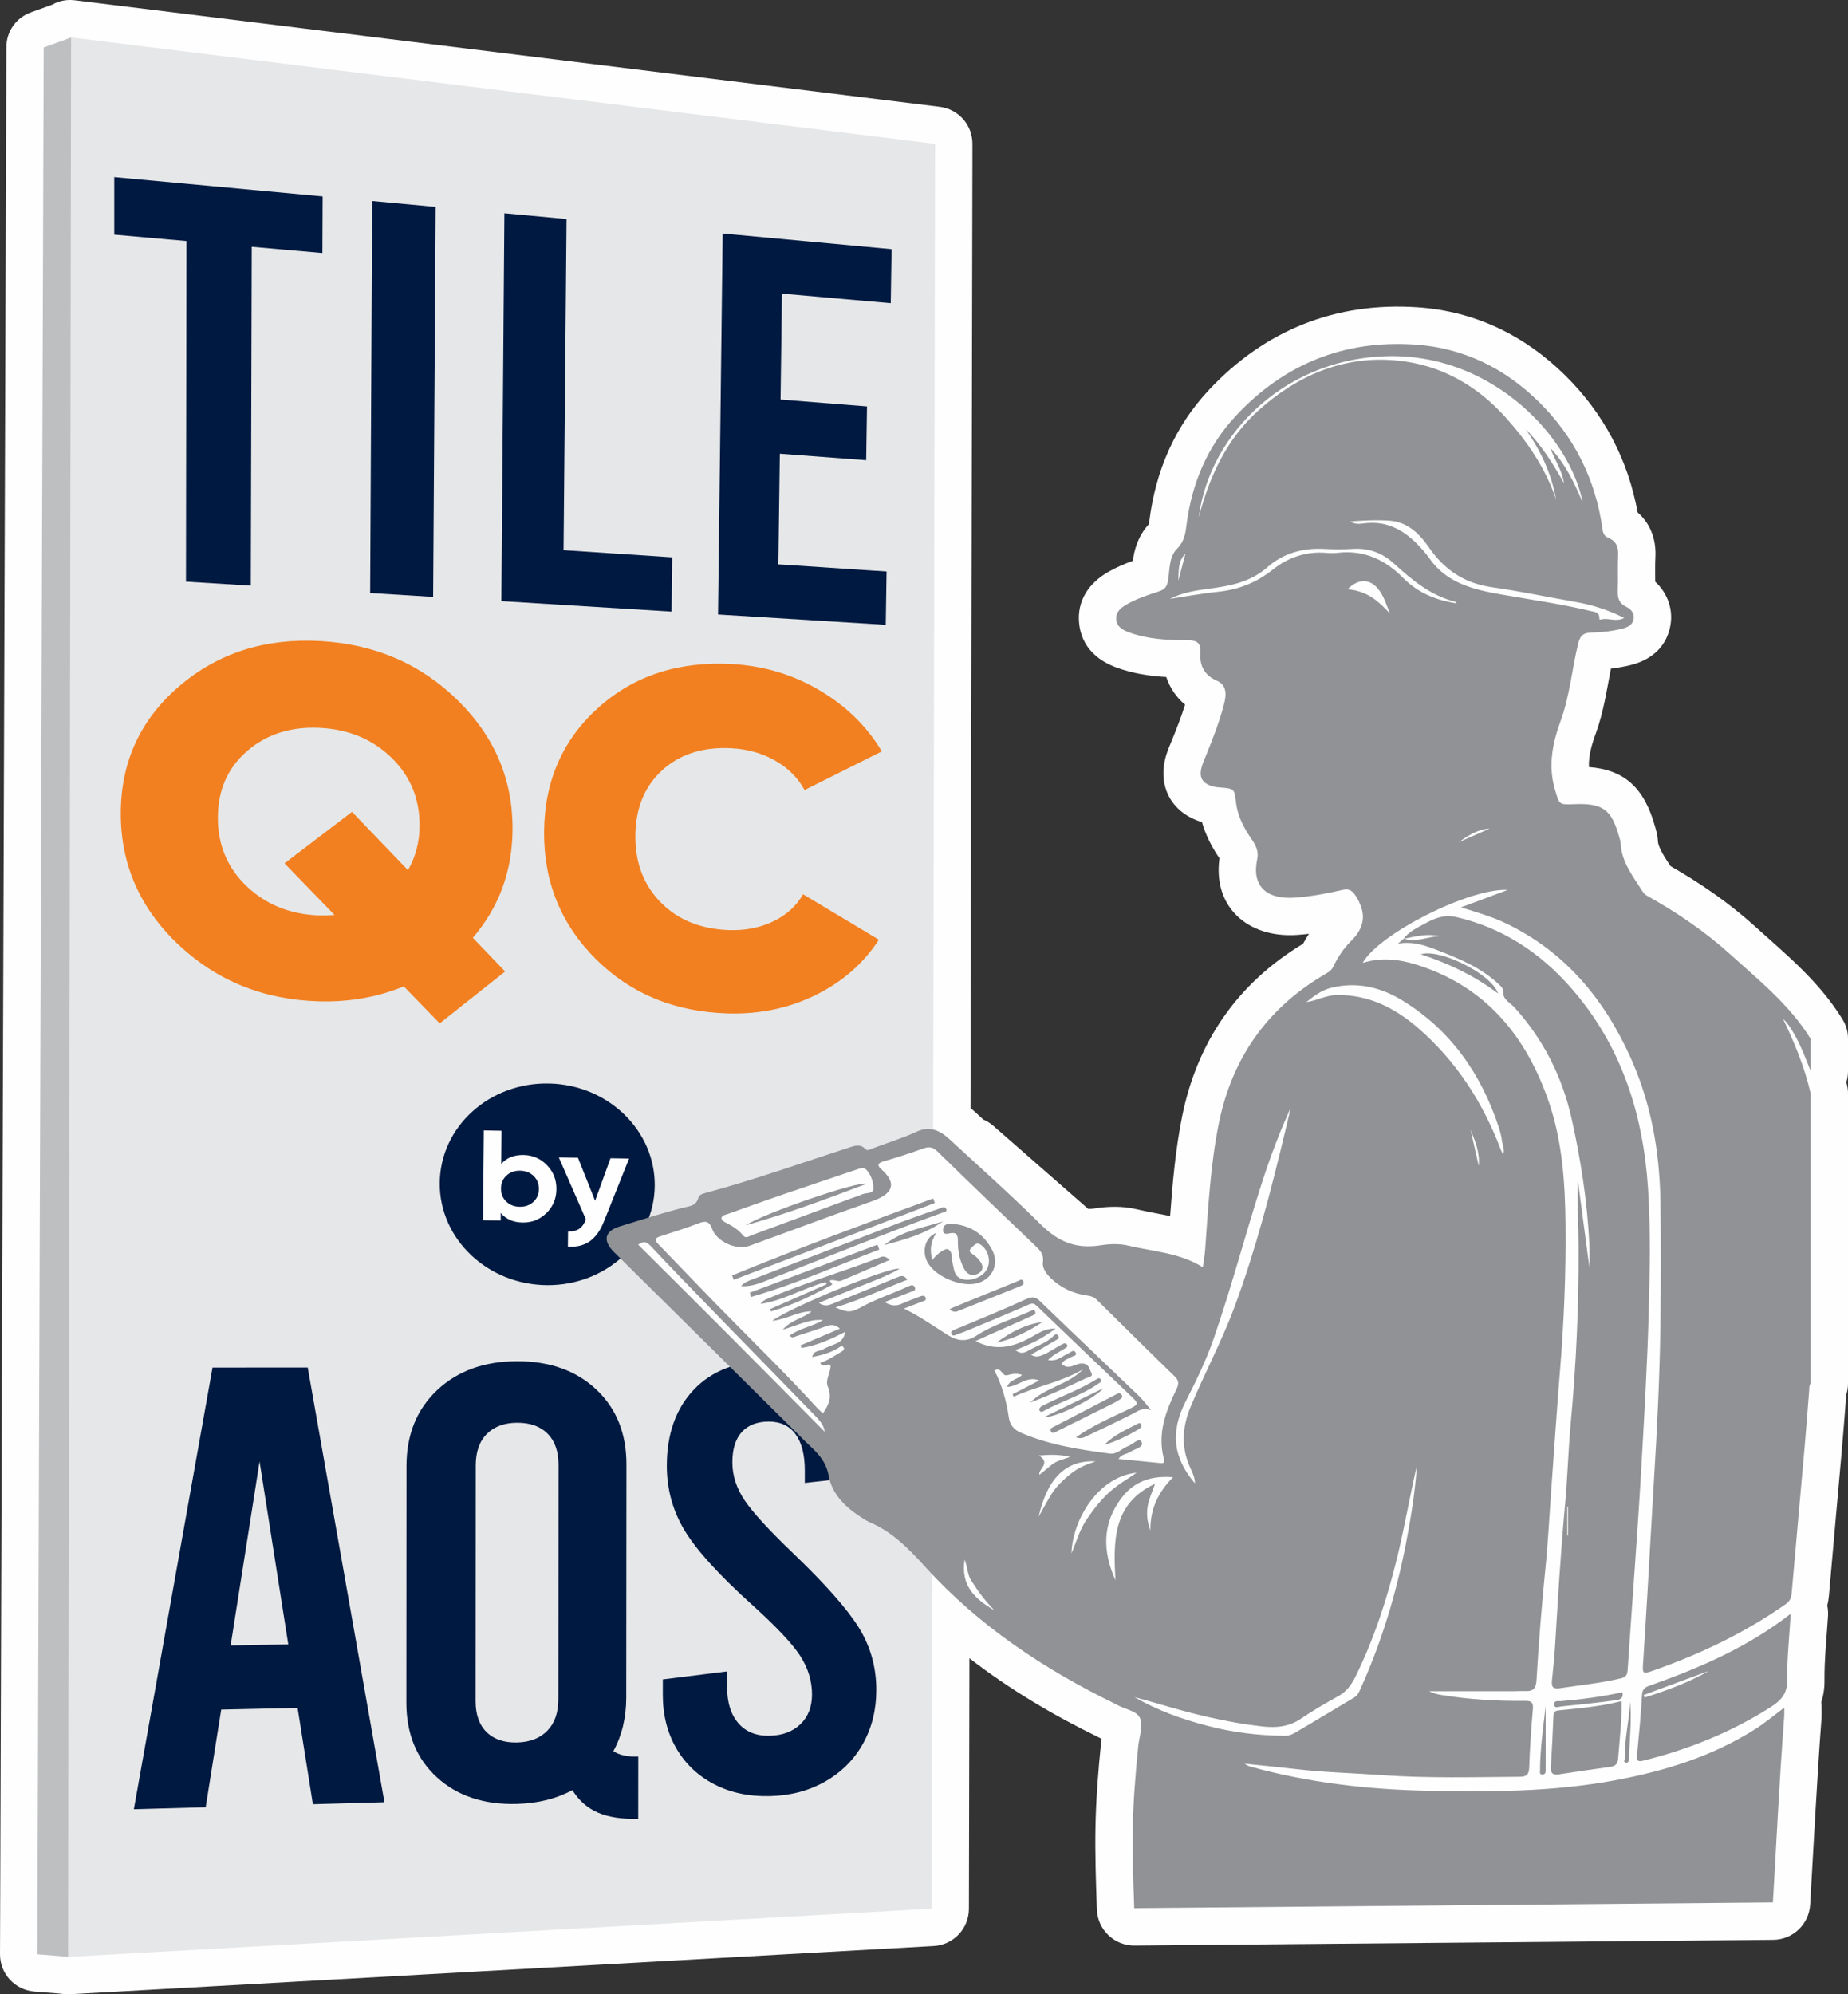
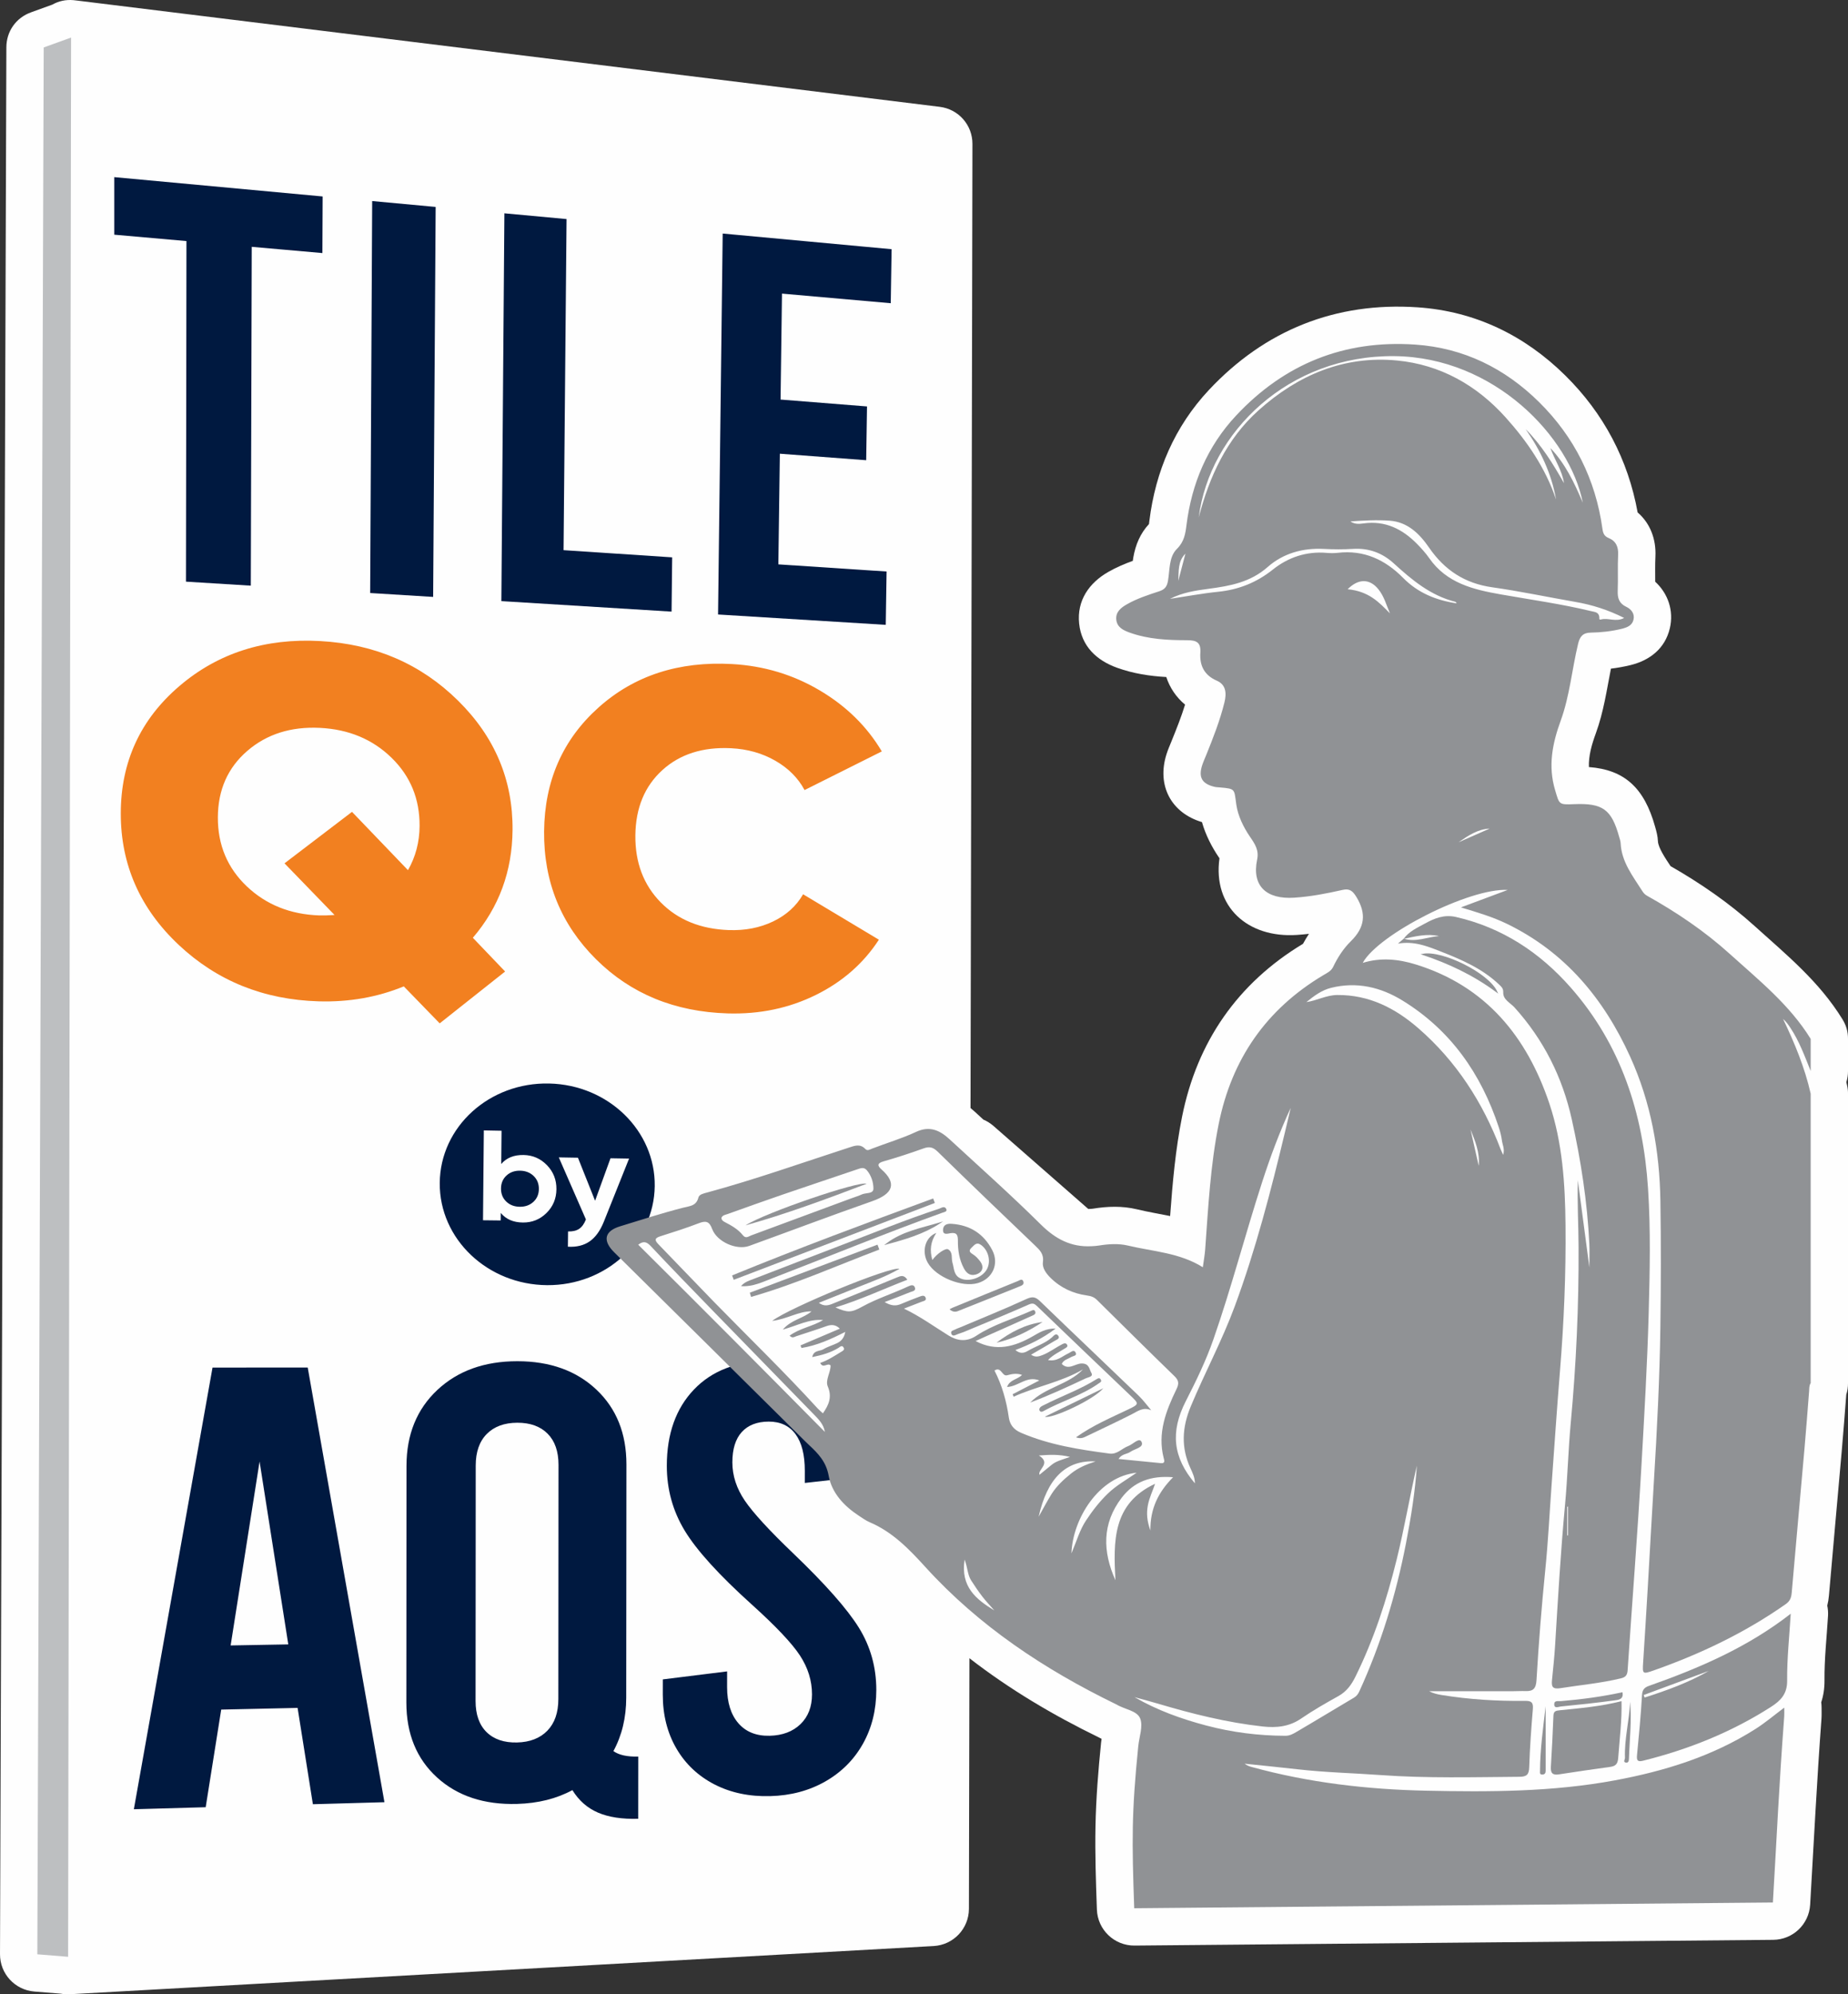
<svg xmlns="http://www.w3.org/2000/svg" xml:space="preserve" width="119.074mm" height="128.476mm" version="1.1" style="shape-rendering:geometricPrecision; text-rendering:geometricPrecision; image-rendering:optimizeQuality; fill-rule:evenodd; clip-rule:evenodd" viewBox="0 0 11951.72 12895.4">
  <rect x="0" y="0" width="11951.72" height="12895.4" fill="#333333" stroke="none" />
  <defs>
    <style type="text/css">
   
    .str0 {stroke:#909295;stroke-width:7.65;stroke-miterlimit:22.926}
    .fil0 {fill:#FEFEFE}
    .fil1 {fill:#E6E7E8}
    .fil2 {fill:#BDBFC1}
    .fil5 {fill:#001940}
    .fil6 {fill:#FEFEFE;fill-rule:nonzero}
    .fil3 {fill:#001940;fill-rule:nonzero}
    .fil7 {fill:#909295;fill-rule:nonzero}
    .fil4 {fill:#F28020;fill-rule:nonzero}
   
  </style>
  </defs>
  <g id="__x0023_Layer_x0020_1">
    <g id="_2148267826736">
      <path class="fil0" d="M11778.47 11007.12c1.55,11.3 2.32,22.84 2.32,34.63 0,25.02 1.03,49.29 -0.82,74.41 -29.73,399.94 -49.36,799.64 -73.05,1199.9 -7.54,127.03 -111.69,226.07 -238.92,227.22l-4130.48 37.1c-130.77,1.15 -238.89,-102.25 -243.52,-232.94 -6.35,-179.21 -12.61,-358.92 -9.1,-538.28 3.54,-181.82 18.04,-362.15 36.39,-543 0.74,-7.42 1.83,-14.96 3.11,-22.53 -5.12,-2.49 -10.27,-5.15 -15.53,-8.02 -298.42,-145.26 -580.87,-312.86 -839.25,-513.32l-3.23 1620.44c-0.27,128.11 -100.13,233.51 -228.05,240.63l-5585.4 311.63c-20.82,1.16 -40.91,-0.07 -60.16,-3.64l-170.71 -13.79c-126.06,-10.19 -222.46,-115.05 -222.05,-241.53l41.15 -12329.97c0.34,-103.35 62.18,-191.17 159.39,-226.3l137.65 -49.77c41.39,-23.53 87.63,-33.32 137.17,-28.96 8.45,0.51 16.85,1.5 25.19,2.92l5576.58 686.75c121.88,15 212.23,117.37 211.99,240.17l-12.44 6233.82c9.57,7.8 19.03,15.99 28.32,24.56 18.21,16.78 36.43,33.52 54.68,50.26 23.69,10.02 46.14,24.13 66.77,42.19l611.79 535.65c2.65,-0.03 5.33,-0.1 8.06,-0.24 6.87,-0.37 15,-0.51 21.74,-1.55 94.18,-15.46 189.55,-18.58 283.08,3.66 77.04,18.33 147.89,30.04 216.48,43.93 15.72,-215.3 34.58,-429.74 77.23,-642.45 97.13,-484.28 359.34,-863.06 782.21,-1117.98 11.95,-21.98 24.77,-43.52 38.51,-64.41 -26.2,3.02 -52.52,5.46 -79.01,7.2 -316.99,20.72 -543.71,-181.84 -499.78,-495.8 -0.91,-1.3 -1.81,-2.6 -2.68,-3.86 -47.58,-69.67 -87.29,-147.94 -110.58,-229.99 -198.19,-58.96 -293.59,-235.41 -229.49,-438.59 9.41,-29.85 21.52,-57.04 33.15,-85.85 31.11,-77.05 62.45,-155.27 87.06,-235.05 -57.45,-47.96 -98.49,-108.89 -121.52,-178.59 -107.97,-6.15 -213.27,-22.14 -318.41,-59.98 -131.93,-47.48 -229.79,-138.78 -245.12,-285.74 -15.58,-149.22 64.79,-263.36 188.97,-334.18 51.39,-29.32 104.01,-51.61 158.11,-71.36 0.94,-7.39 2.01,-14.8 3.28,-22.17 14.15,-81.6 44.95,-155.01 101.22,-215.63 1.2,-7.32 1.96,-15.32 2.73,-21.5 39.7,-319.84 163.35,-608.84 384.53,-845.21 362.46,-387.31 820.99,-571.04 1351.01,-534.76 370.48,25.37 690.78,180.85 953.77,440.29 249.01,245.6 406.71,545.13 468.36,886.07 80.38,69.14 120.56,171.64 114.98,285.26 -2.65,54 -1.25,108.31 -1.3,162.76 81.77,74.68 121.72,186.22 94.57,301.11 -30.93,130.99 -129.41,207.49 -254.89,238.11 -41.61,10.14 -83.68,17.63 -126.06,22.74 -27.68,140.58 -47.14,279.71 -97.76,418.54 -25.94,71.16 -47.27,143.9 -44.68,217.86 230.26,17.26 358.38,134.51 428.3,386.36 9.26,32.94 16.49,59 18.21,94.21 1.98,40.89 48.75,111.14 81.74,160.14 193.68,110.77 377.51,237.31 543.36,387.08 209.94,189.6 416.95,357.86 568.13,602.85 24.58,39.82 35.98,79.98 35.98,126.81 0,69.31 0,138.61 0,207.93 0,25.2 -3.77,49.55 -10.82,72.42 1.67,7.08 3.3,14.15 4.93,21.25 4.11,18.31 5.89,34.32 5.89,53.09 0,623.76 0,1247.49 0,1871.26 0,26.35 -3.62,50.69 -11.13,73.94 -9.55,121.72 -18.72,243.43 -29.4,365.05 -27.36,311.31 -55.86,622.5 -82.71,933.84 -1.98,22.95 -5.58,44.99 -10.92,66.07 4.5,21.37 6.18,43.73 4.81,66.7 -8.28,138.18 -24.03,278.04 -22.77,416.41 0.46,51.65 -6.81,98.73 -21.13,141.74z" />
-       <polygon class="fil1" points="439.48,12653.86 455.28,241.69 6047.65,930.37 6024.88,12342.23 " />
      <polygon class="fil2" points="282.66,306.85 459.71,242.82 440.45,12652.87 241.52,12636.82 " />
      <path class="fil3" d="M738.99 1145.42l1347.65 124.91 -1.56 366.02 -456.99 -40.33 -6.03 2190.92 -419.31 -25.88 3.16 -2202.29 -466.91 -41.21 0 -372.14zm1668.03 154.63l410.54 38.04 -16.21 2521.65 -407.37 -25.15 13.04 -2534.54zm855.07 79.24l402.02 37.26 -19.38 2140.93 702.45 46.45 -3.94 350.95 -1100.74 -67.92 19.59 -2507.67zm1411.82 130.83l1092.37 101.28 -5.46 349.27 -703.45 -62.09 -9.19 685.05 559.1 44.47 -5.3 347.72 -558.48 -41.99 -9.56 715.5 699.9 46.24 -5.35 344.82 -1084.57 -66.98 29.98 -2463.3z" />
      <path class="fil4" d="M3314.82 5367.17c-2.3,267.1 -87.53,498.97 -256.72,696.61l208.69 218.11 -423.11 335.34 -232.15 -239.1c-170.69,69.97 -354.3,102.41 -551.15,96.63 -354.53,-10.5 -656.32,-131.71 -904.4,-364.86 -249.83,-234.78 -375.24,-518.61 -374.85,-850.7 0.39,-332.75 126.88,-607.38 378.66,-822.64 250.61,-214.41 555.15,-311.27 912.03,-291.29 354.14,19.75 650.6,148.42 890.43,385 238.15,234.9 355.32,513.62 352.57,836.9zm-1251.08 552c25.19,0.9 58.48,0 99.83,-2.75l-323.56 -333.99 436.52 -332.82 362 377.04c49.37,-86.64 74.41,-181.64 75.08,-285.12 1.17,-175.3 -59.15,-322.5 -181.31,-441.63 -122.6,-119.58 -276.93,-184.11 -463.23,-193.37 -187.02,-9.26 -343.81,40.34 -469.79,148.98 -126.26,108.86 -189.77,252.46 -190.29,430.46 -0.56,177.77 61.95,326.31 187.2,445.38 125.35,118.69 281.07,181.14 467.54,187.82zm2642.85 633.65c-342.31,-10.1 -626.58,-126.43 -851.66,-349.99 -226.59,-225.07 -339,-500.94 -336.02,-826.97 2.97,-326.7 120.7,-594.25 352.51,-801.48 230.81,-206.45 519.17,-299.71 863.67,-280.47 205.77,11.51 394.87,68.57 567.54,170.98 171.77,101.85 305.09,233.16 400.32,393.82l-499.54 249.94c-41.8,-78.17 -104.88,-141.35 -189.21,-189.78 -84.57,-48.54 -179.91,-75.48 -285.96,-80.75 -182.61,-9.03 -330.97,38.21 -444.88,141.86 -114.14,103.93 -172.22,244.33 -174.19,421.03 -1.91,176.53 53.03,321.37 164.53,434.38 111.05,112.63 257.74,172.11 439.66,178.62 105.77,3.75 201.4,-14.88 286.86,-55.9 85.35,-40.96 149.88,-99.43 193.76,-175.64l490.17 293.71c-99.66,153.08 -235.51,272.27 -408.07,357.39 -173.11,85.52 -362.84,125.3 -569.5,119.24z" />
      <path class="fil3" d="M1924.69 11043.55l-494.05 10.88 -100.39 631.31 -464.55 13.08 508.79 -2855.84 615.65 -0.41 496.22 2810.83 -462.79 12.97 -98.88 -622.82zm-60.25 -410.64l-185.72 -1182.65 -187.09 1189.38 372.81 -6.72zm2102.7 690.07c35.77,25.36 89.42,37.18 160.78,35.36l-0.36 402.13c-104.37,3.07 -191.13,-10.2 -259.95,-39.73 -68.9,-29.53 -124.2,-78.19 -165.68,-145.58 -102.51,55.61 -222.07,85.5 -358.34,89.31 -212.21,5.94 -384.82,-50.96 -516.83,-170.96 -132.43,-120.42 -198.78,-282.18 -198.67,-485.02l0.82 -1529.44c0.11,-203 66.74,-366.85 199.32,-491.11 132.29,-124.02 304.96,-186.08 517.36,-186.08 211.43,0 382.1,61.4 511.86,183.96 129.4,122.17 194.01,283.41 193.88,483.47l-1.29 1508.24c-0.08,128.77 -27.74,244.01 -82.89,345.44zm-355.04 -1850.68c0.05,-87.31 -23.52,-154.68 -70.63,-202.04 -47.12,-47.35 -112.7,-70.91 -196.19,-70.64 -83.69,0.28 -149.56,24.62 -197.07,72.59 -47.59,48.05 -71.52,116.16 -71.55,203.77l-0.98 1522.77c-0.03,87.49 23.79,154.94 71.26,201.52 47.48,46.53 113.22,68.82 196.9,66.87 83.39,-1.95 148.99,-27.58 196.14,-76.21 47.16,-48.63 70.96,-116.62 71.01,-203.8l1.1 -1514.83zm1368.88 2141.74c-134.43,3.54 -255.12,-21.57 -360.48,-75.88 -105.66,-54.48 -188.08,-132.42 -246.38,-232.84 -58.38,-100.57 -87.81,-216.65 -87.61,-347.75l0.14 -98.3 415.84 -51.73 -0.11 101.85c-0.08,98.9 24.34,177.12 72.78,233.19 48.43,56.04 116.15,83.1 202.2,81.15 83.19,-1.9 149.93,-27.09 199.51,-75 49.59,-47.92 74.6,-112.24 74.6,-192.64 0,-88.14 -26.05,-172.29 -78.08,-251.63 -52.12,-79.42 -156.44,-189.75 -312.35,-330.28 -210.56,-189.78 -355.21,-348.99 -432.46,-476.25 -77.37,-127.4 -116.1,-267.68 -116.1,-419.58 0,-207.1 59.23,-372.13 176.21,-494.11 116.79,-121.79 276.91,-182.84 479.22,-182.84 201.58,0 359.74,61.08 474.25,182.7 114.37,121.44 171.44,284.77 171.21,488.97l-0.08 69.95 -408.44 46.04 0.11 -77.97c0.13,-103.99 -20.11,-183.3 -60.11,-237.56 -40.03,-54.31 -98.16,-81.4 -173.33,-81.24 -75.31,0.2 -133.46,22.78 -174.08,67.34 -40.6,44.57 -61.02,110.06 -61.02,196.19 0,86.05 27.01,168.97 80.83,247.98 53.76,78.87 157.72,192.09 310.61,338.47 208.52,199.59 350.75,360.45 426.33,481.99 75.5,121.46 113.17,256.14 113.14,403.34 -0.03,129.21 -28.99,245.23 -86.13,347.35 -57.17,102.23 -138.11,183.66 -242.18,243.41 -104.24,59.84 -223.99,92.18 -358.04,95.69z" />
      <g>
        <path class="fil5" d="M3552.08 7006.13c382.79,8.73 686.82,306.04 682.29,663.49 -4.52,356.55 -314.62,642.95 -695.96,640.46 -385.03,-2.55 -697.42,-298.16 -694.39,-660.94 2.96,-363.67 321.47,-651.85 708.06,-643.01z" />
        <path class="fil6" d="M3385.75 7468.37c59.55,1.03 110.05,22.97 151.62,65.78 41.46,42.81 61.88,94.72 61.26,155.78 -0.67,61 -22.18,112.24 -64.48,153.75 -42.4,41.56 -93.33,62.04 -152.72,61.32 -61.88,-0.68 -109.43,-21.36 -142.73,-62.1l-0.47 48.84 -114.41 -1.34 5.3 -581.02 114.62 2.18 -2.03 214.92c34.09,-39.76 82.09,-59.14 144.03,-58.1zm-111.76 300.96c22.8,22.03 51.9,33.35 87.29,33.78 35.28,0.46 64.69,-10.03 88.13,-31.44 23.48,-21.46 35.33,-49.26 35.64,-83.4 0.36,-34.09 -10.91,-62.25 -33.94,-84.33 -23.02,-22.18 -52.21,-33.51 -87.55,-34.09 -35.43,-0.57 -64.69,9.93 -87.97,31.39 -23.23,21.46 -35.07,49.31 -35.38,83.55 -0.31,34.25 10.96,62.46 33.78,84.54zm674.39 -279.86l120.14 2.03 -163.52 408.77c-23.39,58.26 -53.99,100.6 -91.66,126.79 -37.83,26.14 -84.59,37.62 -140.61,34.3l1.09 -98.63c30.29,0.83 54.45,-4.89 72.44,-17.3 17.93,-12.42 32.26,-32.53 43.07,-60.32l-175.37 -401.3 123.78 2.08 110.93 278.3 99.71 -274.71z" />
      </g>
      <g>
        <polygon class="fil0" points="5699.83,9639.01 4053.17,8003.05 6034.82,7367.76 7078.62,8274.92 7656.83,8845.05 7560.23,9336.42 7586.68,9504.86 6634.57,9332.94 " />
        <g>
          <path class="fil7" d="M11710.22 6717.43c-136.01,-220.42 -336.02,-380.27 -524.44,-550.44 -162.15,-146.47 -342.83,-268.16 -533.48,-374.81 -13.16,-7.35 -22.42,-17.02 -30.12,-29.22 -61.31,-97.04 -134.94,-188.38 -140.89,-310.71 -0.66,-13.91 -5.89,-27.68 -9.7,-41.33 -49.32,-177.71 -106.21,-218.78 -291.95,-211 -99.01,4.16 -94.48,1.87 -121.98,-90.17 -46.79,-156.32 -18.3,-301.04 36.13,-450.36 58.29,-159.85 72.64,-332.11 112.63,-497.57 10.92,-45.19 30.06,-70.46 81.55,-71.27 66.81,-1.07 133.48,-8.27 199.25,-24.34 36.45,-8.91 68.33,-21.63 77.17,-59.01 9.14,-38.66 -14,-68.02 -47.16,-83.71 -46.3,-21.9 -56.78,-56.87 -54.86,-104.24 3.07,-77.32 -1.22,-154.97 2.58,-232.26 2.5,-51.38 -14.31,-88.79 -60.94,-107.96 -29.51,-12.13 -36.51,-31.11 -40.54,-60.17 -44.29,-319.16 -182.28,-594.58 -410.24,-819.42 -220.56,-217.54 -486.25,-349.78 -800.68,-371.3 -459.24,-31.43 -845.99,125.24 -1158.18,458.86 -185.59,198.32 -287.65,439.76 -321.19,709.95 -6.83,54.8 -14.81,105.95 -61.26,151.81 -53.33,52.69 -45.69,136.42 -58.24,207.55 -6.73,38.45 -21.95,55.68 -56.98,67.15 -71.36,23.41 -143.24,46.67 -208.88,84.16 -38.1,21.73 -73.65,49.37 -68.42,99.33 5.17,49.58 45.66,68.84 86.69,83.59 120.65,43.45 246.97,49.08 373.04,49.2 59.65,0.06 88.38,14.43 83.96,81.06 -5.31,81 23.99,144.82 106.07,180.36 62.01,26.87 63.72,84.4 49.51,141.71 -28.87,116.47 -72.69,227.88 -117.54,338.92 -9.12,22.62 -19.46,44.9 -26.78,68.1 -24.34,77.09 -0.15,118.5 79.7,137.61 11.76,2.82 24.19,3.11 36.33,4.13 101.89,8.71 90.85,10.26 105.34,111.35 10.37,72.15 46.12,145.63 87.86,206.71 32.88,48.19 59.54,87.19 46.79,148.18 -35.55,170.03 58.58,258.55 240.45,246.64 105.83,-6.92 209.02,-26.98 311.88,-50.25 44.43,-10.02 64.88,5.02 89.59,45.51 66.52,109.03 54.37,197.9 -36.24,286.75 -47.4,46.47 -84.89,104.33 -114.08,165.43 -13.53,28.28 -39.7,39.36 -63.98,53.85 -368.69,220.09 -592.06,542.33 -676.32,962.36 -53.7,267.75 -67.59,539.78 -87.39,811.23 -2.61,35.89 -9.32,71.51 -15.16,114.87 -149.69,-94.05 -321.26,-101.45 -483.84,-140.11 -60.47,-14.37 -125.35,-10.57 -188.18,-0.29 -15.83,2.62 -31.95,3.51 -47.98,4.36 -132.64,7.06 -233.69,-47.13 -328.23,-140.89 -190.85,-189.24 -391.88,-368.25 -589.59,-550.52 -62.15,-57.3 -127.7,-89.51 -217.19,-47.69 -91.64,42.87 -189.74,71.68 -284.45,108.13 -15.75,6.03 -29.54,16.67 -44,1.6 -33.4,-34.83 -68.6,-20.31 -106.21,-8.11 -304.5,98.82 -606.29,206.12 -915.49,290.01 -21.69,5.9 -51.84,12.08 -56.78,31.66 -14.17,56.03 -54.6,55.39 -99.5,66.89 -137.21,35.09 -272.32,78.77 -407.83,120.33 -101.6,31.14 -113.33,93.27 -37.35,168.25 403.23,397.81 805.41,796.67 1207.96,1195.15 17.39,17.19 34.59,34.59 52.47,51.26 59.05,55.1 110.02,107.81 126.35,198.16 19.89,110.29 98.02,194.45 193.2,257.21 23.79,15.72 47.4,32.79 73.36,43.89 146.38,62.5 253.9,173.44 357.77,287.85 347.91,383.23 770.06,662.84 1231.95,887.55 1.83,0.9 3.77,1.6 5.52,2.64 51.35,31.66 131.77,38.95 152.54,89.6 20.39,49.78 -5.89,118.82 -12.05,179.37 -43.59,429.58 -41.5,616.52 -26.2,1048.34l4130.49 -37.09c28.55,-482.42 37.38,-719.94 73.27,-1203.52 1.16,-15.45 0.18,-31.11 0.18,-56.52 -66.78,50.28 -123.44,98.25 -186.12,138.1 -278.81,177.12 -586.83,272.2 -908.69,332.06 -404.32,75.2 -812.84,75.57 -1221.06,66.98 -381.69,-8.02 -760.19,-51.93 -1129.95,-153.67 -15.25,-4.19 -30.12,-9.88 -44.14,-20.98 114.96,12.05 229.96,23.36 344.81,36.43 178.09,20.28 357.23,24.31 535.8,37.18 298.98,21.55 597.93,13.33 896.99,11.09 47.16,-0.35 61.46,-14.43 62.97,-62.18 3.97,-125.94 13.24,-251.78 23.64,-377.37 3.42,-41.67 -10.52,-51.84 -50.02,-51.35 -180.74,2.18 -360.81,-8.79 -539.52,-37.75 -27.5,-4.45 -54.71,-10.75 -81.4,-24.69 181.26,0 362.55,0.03 543.85,-0.06 26.49,-0.03 53,-1.77 79.45,-0.81 49.87,1.87 67.94,-16.35 71.13,-70.8 14,-238.59 32.96,-476.9 56.95,-714.86 18.33,-181.63 27.24,-364.21 40.52,-546.37 17.86,-245.22 34.19,-490.53 54.16,-735.54 25.66,-314.29 39.06,-628.68 36.04,-944.18 -2.55,-267.38 -19.4,-534.03 -104.47,-787.18 -145.22,-432.2 -410.79,-759.61 -863.99,-899.51 -111.03,-34.3 -226.22,-46.55 -343.12,-10.14 101.19,-186.23 691.67,-485.58 937.71,-471.73 -102.03,38.08 -195.2,72.82 -302.66,112.9 110.86,33.51 206,61.95 295.78,105.37 377.69,182.74 628.02,484.65 798.33,858.9 134.85,296.43 190.96,609.89 196.05,935.07 4.24,271.03 3.57,542.02 -0.18,812.96 -4.62,333.81 -21.69,667.22 -42,1000.45 -13.97,229.27 -26.23,458.63 -39.73,687.93 -9.41,160.23 -19.32,320.47 -29.68,480.64 -4.92,75.89 -4.8,78.3 68.92,52.3 302.72,-106.68 590.23,-243.84 853.83,-428.94 29.19,-20.51 35.64,-44.46 38.4,-76.56 26.86,-311.43 55.36,-622.79 82.75,-934.22 10.66,-121.52 19.8,-243.18 29.36,-364.78 1.43,-18.16 -0.43,-36.78 10.23,-53.07 0,-623.74 0,-1247.49 0,-1871.27 -38.02,-168.83 -103.96,-327.52 -178.62,-483.54 19.98,17.19 33.71,37.09 47.13,57.18 57.71,86.67 92.91,183.93 131.49,279.61 0,-69.33 0,-138.62 0,-207.92zm-5989.12 1701.99l0 0c60.82,-23.41 113.16,-42.72 164.68,-63.96 13.19,-5.43 38.05,-7.35 31.83,-28.41 -7.14,-24.16 -27.82,-16.61 -45.51,-8.3 -97.03,45.45 -199.94,77.61 -294.24,129.5 -73.02,40.23 -94.77,40.67 -174.56,5.84 160.82,-49.08 309.44,-119.08 464.87,-179.14 -22.33,-33.87 -43.15,-24.71 -66.62,-15.02 -137.9,57.04 -276.21,113.07 -414.43,169.24 -28.47,11.62 -57.19,20.54 -91.38,-4.94 89.54,-35.83 174.65,-70.02 259.8,-104.06 86.86,-34.71 175.3,-66.11 261.62,-115.8 -54.68,-18.56 -706.69,248.76 -823.36,336.7 97.27,-11.44 170.29,-62.84 254.74,-61.66 -53.87,46.35 -130.6,53.33 -185.85,117.87 94.13,-25.83 171.85,-70.17 260.76,-61.69 -68.66,41.82 -150.68,52.07 -216.75,100.95 17.57,18.91 29.65,8.16 42.52,3.83 65.06,-21.87 130.72,-41.95 195.23,-65.23 33.08,-11.94 60.17,-10.32 87.19,16.12 -87.72,37.35 -171.13,72.87 -254.57,108.39 2.18,5.51 4.36,11.03 6.53,16.58 98.19,-15.69 188.58,-55.65 283.03,-104.16 -6.73,38.43 -25.44,59.95 -53.67,73.31 -29.31,13.88 -61.31,22.82 -88.79,39.5 -22.56,13.65 -61.89,4.19 -71.12,50.28 62.93,-12.78 118.18,-28.31 168.69,-58.93 10.69,-6.45 24.31,-22.45 34.91,-1.55 7.52,14.73 -7.58,21.03 -17.58,27.13 -43.45,26.72 -86.17,54.77 -134.56,71.04 18.94,39.53 47.41,-3.6 67.21,16.15 0.55,47.13 -35.75,94.51 -18.01,136.42 28.7,67.64 6.92,118.36 -31.6,173.42 -11.76,-10.92 -24.14,-20.8 -34.71,-32.39 -215.54,-236.42 -445.68,-458.66 -668.97,-687.52 -120.88,-123.87 -239.81,-249.64 -360.52,-373.68 -27.33,-28.09 -22.04,-40.32 13.79,-51.64 83.3,-26.32 166.66,-52.89 248.12,-84.23 45.4,-17.42 67.68,-12.17 85.95,37.18 30.95,83.53 158.23,139.21 239.67,109.67 265.11,-96.22 528.91,-195.99 795.1,-289.1 137.79,-48.24 160.53,-116.86 60.29,-205.65 -26.69,-23.68 -29.27,-39.85 13.25,-51.96 87.5,-24.83 174.12,-53.38 259.73,-84.05 37.67,-13.48 61.32,-7.23 90.57,21.35 208.3,203.62 418.57,405.3 629.26,606.55 31.6,30.14 58.41,55.65 51.26,107.15 -5.35,38.45 20.51,73.39 48.7,101.51 65.81,65.49 146.76,102.35 237.32,114.9 26.38,3.63 45.57,10.74 63.58,28.58 166.63,164.65 332.84,329.7 501.07,492.76 28.75,27.88 30.37,48.68 13.3,83.88 -68.16,140.48 -124.13,284.22 -82.86,445.73 3.31,12.96 12.4,35.92 -17.87,33.02 -89.77,-8.59 -179.52,-17.66 -274.23,-27.01 21.37,-33.96 54.74,-30.26 76.94,-46.24 27.73,-19.92 89.6,-27.64 71.91,-64.53 -14.83,-31.03 -56.05,16.29 -85.94,27.24 -40.78,14.88 -71.27,55.21 -120.97,48.65 -195.2,-25.86 -389.15,-55.74 -572.36,-134.36 -47.23,-20.25 -72.38,-52.22 -79.08,-98.93 -15.31,-106.47 -43.74,-208.67 -92.68,-303.57 44.26,-28.75 47.9,39.42 81.5,30.53 30.58,-8.08 60.29,-15.05 96.8,-2.33 -31.01,30.87 -79.96,30.41 -96.89,78.1 74.38,-3.48 126.46,-74.14 208.65,-42.38 -61.69,31.89 -117.22,60.61 -172.76,89.34 2.27,5.26 4.48,10.51 6.75,15.8 146.35,-66.48 306.67,-93.76 448.05,-176.26 -96.77,100.46 -244.58,115.59 -340.94,214.13 123.12,-46.46 241.71,-101.04 359.71,-156.77 15.77,-7.44 50.62,-10.06 35.2,-35.78 -13.36,-22.31 -12.26,-60.56 -62.53,-60.06 -42.32,0.43 -84.4,46.29 -128.29,3.07 11.15,-26.92 39.36,-31.4 60.76,-44.58 12.26,-7.59 39.19,-7.67 29.37,-28.05 -11.79,-24.43 -29.92,-3.83 -45.78,3.27 -40.48,18.1 -74.61,55.68 -133.69,44 34.85,-35.63 74.24,-52.3 109.41,-74.93 7.9,-5.06 20.68,-10.6 14.88,-22.77 -6.68,-14.02 -19.75,-11.03 -31.26,-5.17 -43.33,22.07 -81.87,52.45 -127.82,70.6 -25.58,10.11 -47.46,16.27 -74.55,-2.29 54.16,-31.55 104.55,-60.12 153.96,-90.29 11.47,-7.01 35.72,-14.15 21.55,-32.94 -14.58,-19.4 -29.63,1.69 -40.2,11.07 -46.44,41.09 -106.12,57.7 -158,88.55 -27.85,16.59 -52.28,15.66 -78.74,-6.53 89.54,-34.27 174.33,-73.22 260.35,-139.12 -65.75,-0.67 -107.63,27.27 -147.86,50.25 -117.16,66.8 -235.02,101.77 -369.81,30.81 27.88,-12.64 54.34,-24.83 80.97,-36.69 94.39,-42.03 188.96,-83.64 283.06,-126.34 11.53,-5.23 30.09,-11.27 20.31,-30.55 -5.92,-11.67 -17.11,-5.52 -26.52,-1.27 -118.01,53.27 -245.1,88.81 -353.2,160.56 -66.49,44.08 -127.73,30.55 -179.9,-1.78 -92.62,-57.39 -180.8,-122.15 -288.06,-173.68 43.45,-16.81 78.56,-30.11 113.39,-44.08 12.2,-4.91 33.1,-6.56 27.44,-24.83 -6.62,-21.26 -26.58,-13.65 -41.59,-7.96 -39.73,15.05 -79.37,30.35 -118.44,47.02 -33.78,14.43 -64.85,11.76 -105.92,-12.41zm2031.67 -5074.06l0 0c69.85,-549.72 581.46,-1050.42 1267.27,-1042.55 643.26,7.35 1132.82,521.39 1216.58,948.13 -55.76,-132.36 -114.6,-253.99 -209.81,-354.07 27.39,76.84 76.24,144.7 88.09,227.26 -70.74,-125.11 -145.71,-246.58 -247.91,-349.19 96.91,138.37 167.11,287.48 196.65,454.75 -68.16,-202.53 -185.79,-374.67 -326.91,-531.53 -188.18,-209.15 -423.52,-340.63 -702.08,-367.14 -344.08,-32.79 -641.66,94.73 -895.36,322.5 -206.2,185.1 -317.33,426.59 -386.51,691.85zm-415.38 7628.72l0 0c50.42,13.94 101.09,27.04 151.26,41.95 221.89,65.95 445.79,122.01 676.6,147.6 89.71,9.94 172.23,1.95 250.01,-51.35 77.09,-52.84 158.58,-99.48 240.37,-144.93 52.75,-29.34 84.11,-72.38 110.16,-125.06 120.22,-243.15 203.13,-498.77 267.81,-761.58 49.2,-199.97 83.36,-402.89 129.77,-603.48 -11.27,169.74 -38.34,337.17 -70.63,503.68 -63.99,329.71 -161.11,649.11 -301.07,954.96 -7.79,16.99 -17.08,30.84 -34.25,41.01 -124.25,73.48 -247.43,148.76 -372.08,221.57 -21.61,12.64 -43.36,25.62 -72.76,25.5 -173.47,-0.61 -343.81,-22.01 -511.52,-66.46 -160.82,-42.58 -316.51,-98.25 -463.68,-183.41zm-2671.5 -3099.9l0 0c7.43,-17.13 25.12,-18.76 39.76,-23.99 118.5,-42.29 236.88,-84.95 355.87,-125.79 161.29,-55.36 323.12,-109.11 484.57,-163.9 21.76,-7.38 41.71,-15.25 60.58,7.09 28.96,34.28 41.89,77.84 42.15,117.84 0.2,35.86 -47.81,25.91 -73.77,37.52 -23.93,10.69 -49.25,18.33 -73.88,27.45 -214.17,79.4 -428.28,158.98 -642.68,237.84 -16.99,6.24 -34.85,23.18 -53.99,-0.9 -30.96,-39.06 -73.88,-62.82 -117.33,-85.48 -10.58,-5.52 -21.24,-12.7 -21.26,-27.68zm3681.76 -710.88l0 0c-12.49,52.72 -24.86,105.46 -37.47,158.12 -90.94,379.98 -188.78,757.7 -324.44,1125.07 -81.9,221.78 -193.81,429.67 -284.48,647.3 -56.43,135.49 -63.93,265.25 -2.59,399.12 13.94,30.38 29.34,61.49 29.14,98.52 -141.62,-166.89 -160.38,-332.61 -59.17,-530.55 66.66,-130.37 130.67,-261.8 178.94,-400.33 116.78,-335.19 205.77,-678.99 315.04,-1016.51 52.98,-163.69 112.89,-324.59 185.04,-480.73zm101.25 -683.59l0 0c48.79,-39.51 98.28,-77.06 160.4,-92.39 165.9,-40.95 320.3,-4.33 461.37,82.37 311.64,191.49 507.82,473.48 621.64,816.69 9.53,28.78 17.48,58.61 21.21,88.55 3.36,27.13 19.34,53.91 8.13,92.62 -8.45,-18.47 -13.07,-27.33 -16.61,-36.57 -115.45,-303.36 -286.98,-569.55 -532.93,-783.02 -148.99,-129.33 -318.38,-216 -523.95,-214.08 -70.89,0.67 -131.05,36.27 -199.27,45.84zm2055.11 -2483.92l0 0c-54.37,28.7 -103.25,-3.07 -149.63,9.82 -14.55,4.07 -10.4,-8.36 -10.86,-14.23 -2.61,-33.34 -28.35,-33.68 -52.25,-39.5 -193.08,-46.61 -389.7,-73.97 -585.06,-108.36 -178.15,-31.37 -350.29,-72.73 -462.81,-234.33 -23.12,-33.19 -50.89,-63.64 -79.32,-92.58 -94.48,-96.06 -205.05,-151.18 -344.37,-132.24 -28.9,3.95 -59.05,6.33 -85.89,-12.84 85.22,-5.78 170.43,-10.8 254.86,-4.56 115.65,8.53 192.7,85.42 253.38,173.59 100.31,145.91 231.42,231.88 408.49,256.89 180.45,25.52 359.13,63.52 538.83,94.74 107.78,18.73 210.45,51.14 314.63,103.59zm-5169.44 5263.14l0 0c-400.75,-405.42 -802.44,-808.99 -1207.05,-1210.58 34.56,-25.91 55.12,-18.76 81.29,9.15 132.21,140.86 266.88,279.46 401.53,418 216.95,223.23 434.81,445.56 651.72,668.82 31.51,32.44 64.79,64.76 72.52,114.6zm4086.66 -5357.44l0 0c-134.41,-20.13 -251.14,-67.79 -346.67,-164.68 -115.62,-117.22 -253.12,-181.93 -422.5,-162.18 -24.11,2.82 -49,2.38 -73.25,0.32 -130.4,-10.95 -247.71,28.93 -346.84,107.98 -105.6,84.23 -221.2,130.03 -354.22,143.65 -104.15,10.66 -207.43,30.2 -311.05,45.8 79.46,-40.89 164.99,-53.93 250.3,-65.2 137.98,-18.24 269.41,-41.88 381.28,-140.63 100.26,-88.47 226.63,-124.3 363.2,-117.21 62.96,3.28 126.43,3.68 189.33,-0.21 101.8,-6.3 189.25,26.2 262.84,93.38 117.87,107.61 238.81,208.82 398.54,248.76 2.71,0.67 4.51,4.91 9.03,10.23zm-2207.38 6316.58l0 0c-82.8,-185.15 -87.8,-365.42 40.4,-533.18 80.02,-104.74 189.48,-144.76 332.46,-132.79 -96.4,97.21 -147.95,203.22 -146.87,344.09 -21.98,-61.93 -25.91,-110.08 -16.35,-161.75 9.18,-49.54 31.23,-93.12 46.79,-139.96 -277.4,128.9 -269.27,374.52 -256.43,623.59zm136.95 -695.13l0 0c-66.29,46.23 -131.75,82.34 -186.03,134.79 -54.54,52.72 -99.91,111.44 -141.41,174.38 -39.97,60.64 -59.66,130.52 -93.93,212.29 7.84,-225.2 177.84,-497.14 421.37,-521.45zm-265.14 -73.16l0 0c-59.54,18.93 -113.71,41.85 -159.68,79.08 -47.46,38.45 -92.82,80.08 -125.48,132.29 -29.71,47.53 -55.59,97.47 -83.15,146.35 55.29,-247.42 175.8,-368.3 368.31,-357.73zm1630.02 -5639.67l0 0c69.68,-69.93 142,-69.41 198.13,-0.83 37.93,46.35 52.45,103.79 75.69,157.06 -71.15,-72.67 -136.8,-143.07 -273.83,-156.23zm-2477.05 6273.95l0 0c19.77,55.1 19.11,99.34 42.06,135 22.91,35.63 46.58,70.98 72.46,104.53 24.17,31.31 51.64,60.06 77.69,89.95 -117.68,-71.54 -220.12,-153.21 -192.2,-329.48zm681.45 -663.53l0 0c-50.56,18.39 -88.06,26.29 -117.69,50.42 -27.93,22.71 -55.73,45.57 -79.61,65.09 -12.64,-35 78.36,-73.25 -3.86,-124.63 68.37,-4.99 126.55,-8.65 201.16,9.12zm2590.13 -2117.55l0 0c29.27,72.98 61.8,149.98 53.21,235.37 -17.72,-78.45 -35.46,-156.93 -53.21,-235.37zm124.07 -1945.35l0 0c-67.09,29.54 -134.16,59.1 -201.22,88.67 61.6,-42.84 123.55,-84.72 201.22,-88.67zm-1967.68 -1777.54l0 0c-15.46,58.73 -30.96,117.46 -46.41,176.18 4.16,-61.69 -4.3,-126.26 46.41,-176.18z" />
          <path class="fil7" d="M9079.07 6069.3c-10.45,8.83 -20.9,17.66 -38.24,32.3 102.89,-17.87 187.63,16 271.73,48.86 138.65,54.18 275.2,112.59 385.23,218.2 15.25,14.63 24.89,24.2 24.21,48.81 -1.32,47.25 46.81,67.89 72.63,96.47 188.87,209.1 310.1,451.29 370.78,724.36 58.97,265.34 100.42,533.53 113.45,805.47 2.14,44.46 0.3,89.13 0.3,151.64 -26.46,-199.91 -50.54,-381.79 -74.62,-563.66 -4.41,144.81 4.15,288.54 4.77,432.6 1.66,378.97 -15.39,756.87 -50.44,1134.22 -16.36,176.05 -20.61,353.23 -36.97,529.27 -28.35,305.05 -46,610.74 -64.74,916.43 -4.48,72.99 -12.58,145.78 -19.7,218.6 -4.1,41.96 1.22,61.51 55.28,52.94 130.33,-20.68 262.01,-32.3 390.8,-63.52 31.78,-7.7 40.99,-22.42 43.09,-53.93 29.33,-439.94 64.14,-879.56 89.16,-1319.73 18.7,-328.94 37.97,-657.92 46.97,-987.49 7.35,-268.76 13.25,-537.04 -4.17,-805.49 -31.52,-485.58 -174.46,-929.98 -500.37,-1300.35 -198.89,-226.02 -442.27,-387.27 -741.47,-455.86 -77.19,-17.7 -139.73,8.49 -202.14,42.8 -49.37,27.15 -102.35,50.5 -136.97,98.53 75.55,-15.79 150.66,-35.69 229.12,-17.91 -75.93,5.05 -149.18,42.12 -227.7,16.44zm1056.88 3674.09l0 0c1.68,-0.78 3.35,-1.57 5.04,-2.36 0,62.36 0,124.71 0,187.06 -1.69,0.01 -3.36,0.01 -5.04,0.01 0,-61.57 0,-123.15 0,-184.71z" />
          <path class="fil7" d="M11581.29 10434.55c-278.55,217.32 -592.36,352.09 -916.42,466.44 -30.05,10.61 -43.33,24.71 -45.37,60.4 -7.42,129.72 -19.82,259.19 -32.35,388.55 -3.33,34.33 4.91,43.66 39.31,35.1 294.14,-73.21 572.1,-184.44 827.91,-348.56 61.78,-39.64 104.52,-83.14 103.74,-168.92 -1.29,-142.84 14.39,-285.83 23.18,-433.02zm-529.49 369.57l0 0c-129.79,74.99 -271.51,126.54 -415.42,172.38 -2.13,-5.39 -4.26,-10.77 -6.38,-16.15 140.6,-52.07 281.2,-104.15 421.8,-156.23z" />
          <path class="fil7" d="M10486.97 10999.79c-134.05,34.61 -267.01,45.53 -399.42,59.09 -27.34,2.79 -39.84,6.25 -40.97,36.3 -4.16,109.79 -9.81,219.53 -16.52,329.19 -2.45,39.9 10.53,55.55 52.11,49 110.26,-17.36 220.79,-33.01 331.35,-48.34 35.2,-4.89 49.16,-18.81 52.04,-58.21 8.87,-121.27 24.54,-242.04 21.41,-367.04z" />
          <path class="fil7 str0" d="M9202.68 6171.08c165.44,55.96 322.98,127.96 477.06,241.7 -55.77,-119.29 -353.95,-265.38 -477.06,-241.7z" />
          <path class="fil7" d="M10493.01 10942.18c-133.96,29.26 -265.5,46.35 -397.96,57.58 -16.22,1.38 -43.21,-6.78 -43.23,19.98 -0.01,30.81 28.6,16.01 41.8,14.73 116.26,-11.3 232.5,-23.59 348.19,-39.57 22.62,-3.12 61.1,-4.77 51.19,-52.74z" />
          <path class="fil7" d="M9996.35 11032.84c-16.3,139 -35.77,277.44 -36.4,417.39 -0.06,12.55 -3.58,25.22 15.95,24.25 15.78,-0.78 20.45,-10.51 20.45,-24.28 0.02,-139.12 0.01,-278.24 0.01,-417.36z" />
          <path class="fil7" d="M10542.4 11004.04c-4.82,121.09 -37.64,239.96 -33.17,362.12 0.39,10.68 -13.15,26.65 4.24,30.77 19.81,4.7 21.39,-13.93 21.81,-28.04 3.69,-121.4 18.44,-242.53 7.13,-364.85z" />
          <path class="fil7" d="M6029.77 8147.42c-18.05,-64.34 -11.68,-118.13 25.68,-175.05 -74.37,28.35 -95.69,121.99 -55.18,192.89 53.24,93.16 221.76,161.38 324.15,131.24 95.14,-28.01 138.85,-124.36 92.94,-212.66 -54.92,-105.65 -143.01,-162.32 -263.13,-170.55 -32.88,-2.25 -54.06,8.78 -55.25,38.86 -1.47,36.79 30.68,24.37 49.17,21.65 42.04,-6.19 47.19,15.44 46.92,49.37 -0.49,61.49 9.05,121.88 38.12,176.91 14.69,27.82 36.16,50.71 73.06,42.27 47.23,-10.81 61.62,-48.99 32.07,-87.02 -12.37,-15.9 -26.32,-32.21 -43.09,-42.61 -20.82,-12.92 -34.97,-23.77 -11.73,-44.97 16.84,-15.36 31.05,-39.36 61.19,-17.81 49.38,35.3 66.89,110.87 35.1,162.23 -34.26,55.35 -125.05,81.06 -175.91,50.09 -36.57,-22.26 -33.39,-62.93 -43.81,-96.65 -9.05,-29.3 4.62,-67.46 -27.72,-86.99 -17.11,-10.34 -73.33,28.27 -102.57,68.81z" />
          <path class="fil7" d="M6958.79 9293.91c31.9,12.24 51.27,0.96 70.95,-8.52 96.82,-46.65 194.36,-91.88 290.11,-140.64 38.82,-19.77 73.49,-48.63 125.58,-25.78 -26.8,-31.35 -51.21,-65.17 -80.79,-93.62 -212.74,-204.6 -427.05,-407.55 -639.37,-612.59 -29.55,-28.54 -50.01,-30.17 -88.36,-12.56 -140.13,64.38 -283.38,121.99 -425.47,182.14 -11.16,4.72 -22.94,8.3 -33.45,14.15 -11.16,6.2 -31.97,7.42 -25.56,26.76 6.23,18.8 21.4,12.3 35.41,5.99 14.62,-6.56 30.55,-10.17 45.38,-16.36 140.37,-58.66 281.25,-116.19 420.39,-177.67 26.95,-11.91 37.35,-4.92 55.19,12.27 200.68,193.23 402.25,385.52 603.75,577.89 54.31,51.85 54.71,54.27 -13.92,87.26 -113.08,54.36 -229.32,102.68 -339.83,181.27z" />
          <path class="fil7" d="M4792.45 8316.25c76,5.61 141.96,-27.63 208.21,-53.11 364.48,-140.16 725.61,-289.01 1093.16,-421.24 11.89,-4.29 34.84,-6.99 25.82,-24.75 -11.32,-22.32 -32.42,-5.77 -48.44,-0.51 -217.33,71.28 -428.77,158.39 -642.38,239.66 -184.99,70.37 -369.47,142.08 -554.19,213.13 -29.32,11.28 -59.86,20.1 -82.17,46.82z" />
          <path class="fil7" d="M6035.03 7749.48c-435.6,160.22 -870.73,321.71 -1300.34,497.61 3.61,9.42 7.22,18.85 10.82,28.28 433.54,-165.64 867.07,-331.29 1300.6,-496.93 -3.69,-9.66 -7.39,-19.31 -11.08,-28.97z" />
-           <path class="fil7" d="M5755.78 8146.18c-24.36,-17.6 -38.7,-25.89 -59.31,-17.87 -245.22,95.48 -498.9,168.02 -740.58,273.11 -14.13,6.14 -27.08,15 -37.9,30.15 148.66,-21.91 278.85,-103.58 422.31,-141.45 1.82,4.74 3.63,9.47 5.45,14.19 -122.1,53.68 -244.21,107.37 -366.32,161.05 2.2,4.82 4.4,9.63 6.6,14.44 137.38,-39.16 264.71,-101.83 390.26,-169.67 21.77,-11.76 -37.69,-32.97 8.25,-32.97 19.82,0.01 38.45,11.89 59.12,2.94 101.34,-43.91 202.97,-87.17 312.12,-133.93z" />
          <path class="fil7" d="M4857.45 8386.04c284.33,-81.29 553.83,-201.84 829.43,-306.24 -3.94,-10.55 -7.89,-21.1 -11.82,-31.65 -275.25,103.54 -550.5,207.1 -825.74,310.64 2.71,9.08 5.42,18.16 8.13,27.24z" />
-           <path class="fil7" d="M7238.67 9006.61c-9.79,4.72 -15.33,7.22 -20.72,10.02 -131.3,68.04 -262.59,136.06 -393.8,204.29 -15.17,7.89 -39.78,15.29 -26.17,36.95 9.94,15.83 28.97,1.5 43.52,-5.76 121.48,-60.62 243.2,-120.77 364.66,-181.43 14.48,-7.24 28.07,-16.38 41.66,-25.26 9.69,-6.32 13.54,-15.59 6.13,-25.65 -4.27,-5.77 -11.1,-9.66 -15.3,-13.15z" />
          <path class="fil7" d="M6140.79 8466.35c29.92,25.31 49.42,13.24 66.87,6.36 128.09,-50.5 255.71,-102.21 383.51,-153.42 15.32,-6.14 34.09,-12.13 27.33,-32.69 -7.12,-21.64 -24.8,-7.49 -35.77,-3.06 -140.77,56.8 -281.17,114.52 -421.62,172.12 -5.6,2.3 -10.78,5.64 -20.32,10.69z" />
          <path class="fil7" d="M6721.2 9113.87c3.17,16.63 14.49,17.61 26.72,10.83 116.63,-64.66 247.3,-101.29 357.48,-179.09 11.06,-7.81 22.18,-11.26 12.8,-26.27 -6.47,-10.35 -13.72,-9.2 -24.39,-2.48 -108.34,68.23 -229.5,110.6 -342.87,168.75 -12.5,6.41 -26.64,10.94 -29.73,28.26z" />
          <path class="fil7 str0" d="M5735.97 8042.21c117.78,-31.44 234.73,-66 338.89,-132.85 -116.54,34.81 -237.96,56.56 -338.89,132.85z" />
          <path class="fil7" d="M7136.06 8976.46c-126.06,61.35 -252.11,122.69 -378.12,184.02 37.12,17.44 309.62,-104.74 378.12,-184.02z" />
          <path class="fil7" d="M6444.6 8682.16c108.49,-24.6 206.16,-73.05 298.18,-133.97 -112.77,15.19 -209.04,66.71 -298.18,133.97z" />
-           <path class="fil7" d="M7144.06 9341.89c80.26,-23.73 153.22,-59.72 223,-102.33 10.46,-6.38 19.77,-15.94 13.44,-29.8 -3.77,-8.27 -12.32,-9.26 -20.53,-4.95 -75.79,39.85 -155.72,73.06 -215.91,137.08z" />
+           <path class="fil7" d="M7144.06 9341.89z" />
          <path class="fil7" d="M4821.49 7923.35c262.61,-73.64 518.39,-168.22 783.36,-268.98 -49.27,-19.96 -655.87,186.97 -783.36,268.98z" />
        </g>
      </g>
    </g>
  </g>
</svg>